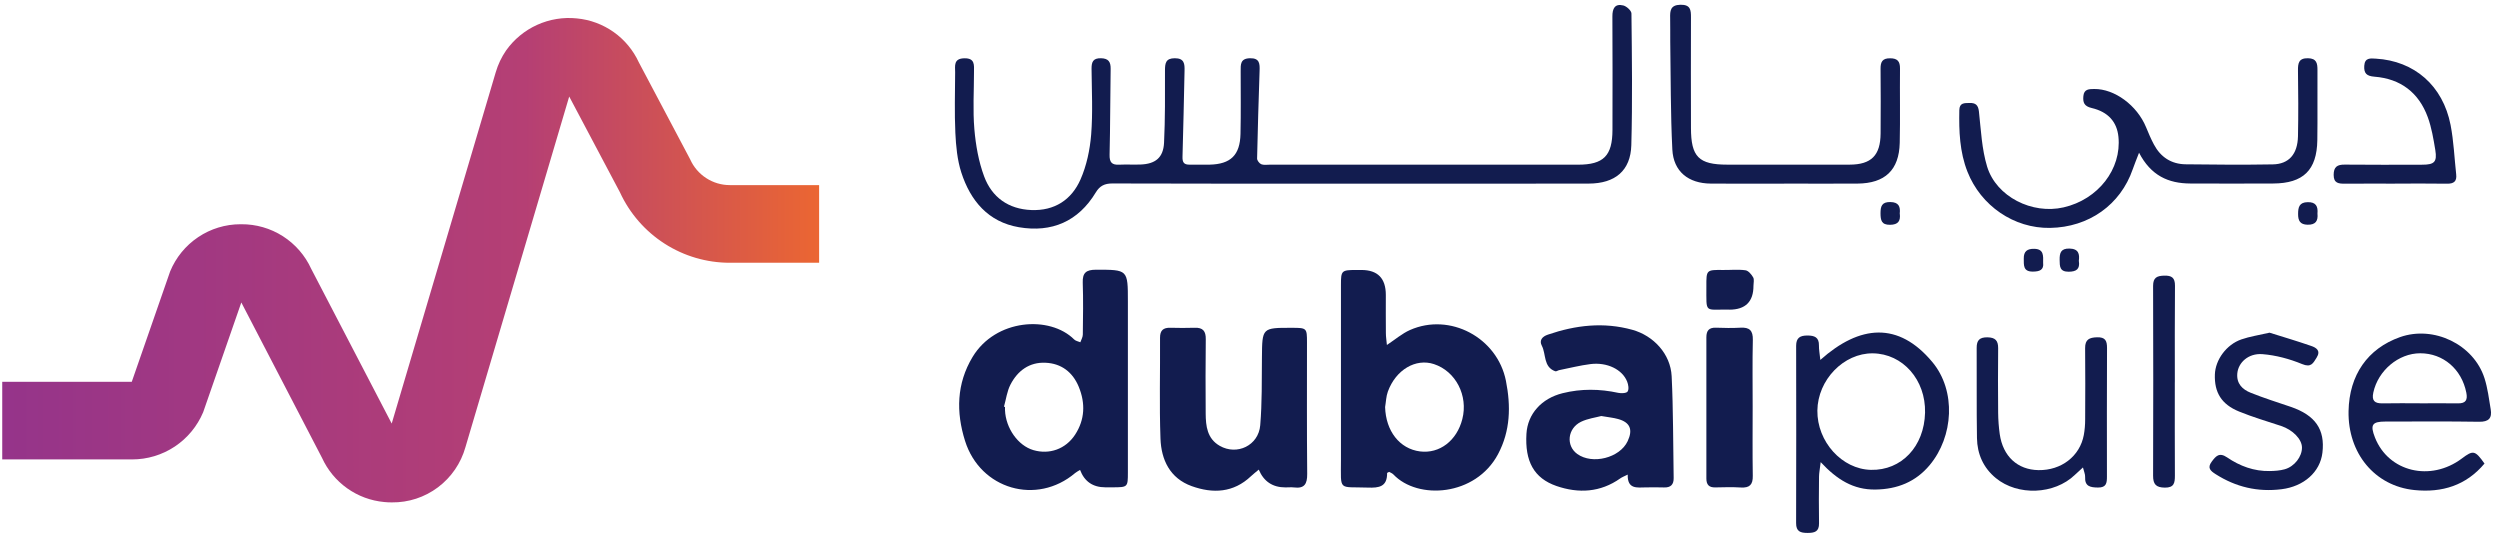
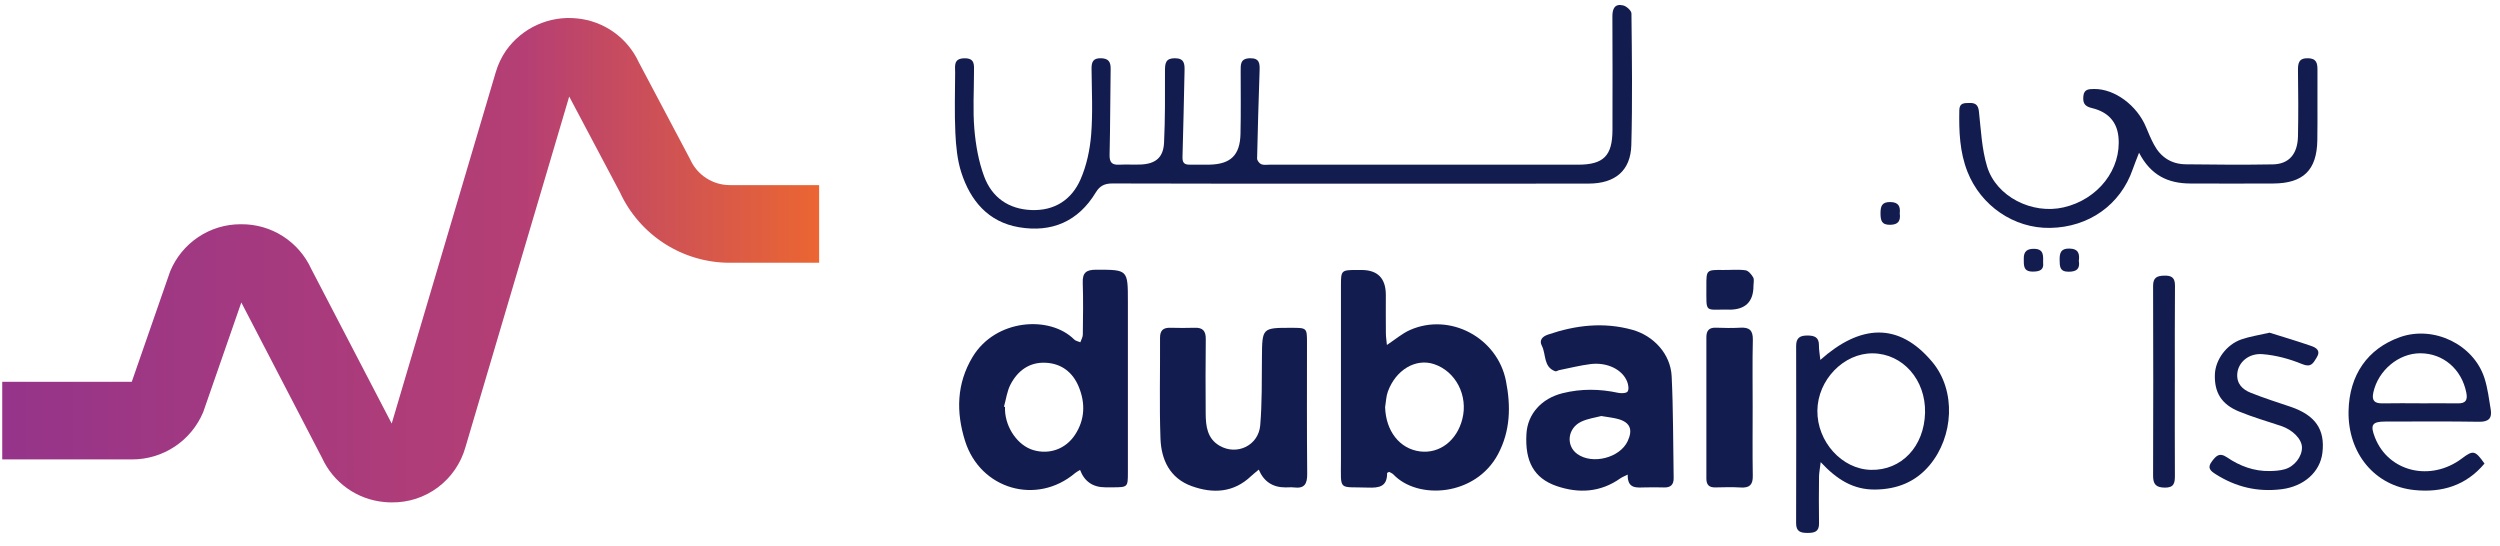
<svg xmlns="http://www.w3.org/2000/svg" width="142" height="31" viewBox="0 0 142 31" fill="none">
  <g id="Dubai-pulse-logo">
    <path id="Vector" d="M22.255 28.536C22.111 28.537 21.967 28.53 21.824 28.515C21.066 28.446 20.34 28.177 19.719 27.735C19.098 27.294 18.604 26.695 18.288 26.001L13.707 17.18L11.54 23.414C11.205 24.21 10.643 24.889 9.925 25.366C9.206 25.843 8.364 26.096 7.502 26.095H0.127V21.685H7.485L9.663 15.419C9.99 14.625 10.544 13.947 11.256 13.47C11.967 12.992 12.804 12.737 13.66 12.737H13.707C14.542 12.731 15.362 12.966 16.066 13.416C16.77 13.866 17.33 14.51 17.678 15.272L22.249 24.058L28.158 4.104C28.287 3.664 28.485 3.247 28.744 2.869C29.194 2.235 29.803 1.732 30.51 1.412C31.217 1.092 31.996 0.965 32.768 1.046C33.521 1.117 34.242 1.385 34.86 1.823C35.477 2.261 35.969 2.854 36.286 3.543L39.198 9.044C39.392 9.482 39.708 9.853 40.109 10.114C40.509 10.375 40.976 10.514 41.453 10.514H46.526V14.925H41.453C40.141 14.925 38.855 14.549 37.749 13.839C36.643 13.13 35.763 12.118 35.213 10.923L32.331 5.483L26.437 25.399C26.181 26.31 25.633 27.112 24.877 27.679C24.121 28.247 23.199 28.548 22.255 28.536Z" fill="url(#paint0_linear_5039_2588)" />
    <path id="Vector_2" d="M76.767 10.431C72.236 10.431 67.708 10.438 63.176 10.421C62.739 10.421 62.466 10.559 62.244 10.925C61.246 12.581 59.74 13.223 57.877 12.907C56.13 12.61 55.12 11.401 54.602 9.796C54.373 9.082 54.3 8.302 54.264 7.547C54.211 6.403 54.247 5.254 54.252 4.11C54.252 3.743 54.151 3.323 54.774 3.311C55.39 3.299 55.323 3.699 55.323 4.081C55.323 5.167 55.252 6.258 55.344 7.337C55.422 8.244 55.584 9.173 55.9 10.023C56.34 11.205 57.275 11.879 58.58 11.93C59.897 11.983 60.864 11.348 61.371 10.197C61.719 9.407 61.908 8.51 61.978 7.646C62.077 6.407 62.012 5.155 62 3.907C61.997 3.523 62.082 3.299 62.534 3.308C62.962 3.318 63.09 3.514 63.085 3.907C63.06 5.534 63.063 7.163 63.024 8.79C63.015 9.222 63.155 9.376 63.57 9.354C63.972 9.335 64.375 9.359 64.779 9.345C65.629 9.313 66.076 8.956 66.118 8.109C66.183 6.745 66.173 5.377 66.171 4.011C66.171 3.596 66.207 3.308 66.731 3.308C67.273 3.308 67.292 3.629 67.282 4.025C67.241 5.652 67.219 7.279 67.166 8.905C67.157 9.226 67.251 9.354 67.56 9.352C67.942 9.347 68.326 9.359 68.708 9.352C69.9 9.325 70.434 8.814 70.46 7.607C70.487 6.422 70.47 5.234 70.47 4.047C70.47 3.673 70.438 3.321 70.999 3.308C71.557 3.296 71.557 3.629 71.545 4.016C71.492 5.679 71.436 7.344 71.403 9.007C71.403 9.115 71.531 9.282 71.639 9.328C71.777 9.386 71.956 9.354 72.116 9.354C77.954 9.354 83.793 9.354 89.631 9.354C91.081 9.354 91.584 8.852 91.588 7.387C91.593 5.237 91.596 3.084 91.584 0.934C91.581 0.487 91.724 0.193 92.2 0.309C92.388 0.354 92.664 0.605 92.666 0.765C92.693 3.258 92.727 5.753 92.659 8.244C92.62 9.692 91.741 10.426 90.238 10.428C85.748 10.438 81.258 10.431 76.767 10.433V10.431Z" fill="#121C4F" />
    <path id="Vector_3" d="M78.773 19.597C79.254 19.279 79.641 18.943 80.086 18.745C82.357 17.741 85.049 19.175 85.537 21.632C85.82 23.063 85.796 24.465 85.088 25.797C83.812 28.194 80.528 28.407 79.145 26.949C79.08 26.881 78.979 26.845 78.904 26.802C78.848 26.833 78.788 26.852 78.788 26.872C78.795 27.649 78.331 27.719 77.691 27.695C75.989 27.637 76.168 27.926 76.166 26.126C76.161 22.81 76.166 19.493 76.166 16.175C76.166 15.369 76.2 15.337 77.026 15.335C77.128 15.335 77.227 15.335 77.328 15.335C78.253 15.335 78.715 15.807 78.715 16.752C78.715 17.476 78.71 18.2 78.718 18.921C78.718 19.131 78.754 19.341 78.776 19.595L78.773 19.597ZM78.674 23.121C78.713 24.482 79.496 25.493 80.658 25.641C81.767 25.781 82.749 25.03 83.06 23.804C83.401 22.472 82.688 21.089 81.449 20.681C80.414 20.34 79.286 20.999 78.831 22.24C78.73 22.515 78.725 22.826 78.674 23.121Z" fill="#121C4F" />
    <path id="Vector_4" d="M61.35 26.69C61.227 26.767 61.137 26.809 61.067 26.869C58.885 28.72 55.68 27.796 54.815 25.044C54.3 23.408 54.332 21.791 55.241 20.278C56.545 18.108 59.632 17.903 61.014 19.283C61.098 19.368 61.246 19.39 61.364 19.44C61.413 19.298 61.502 19.153 61.504 19.008C61.517 18.023 61.533 17.036 61.5 16.052C61.48 15.492 61.698 15.323 62.242 15.32C64.064 15.32 64.064 15.303 64.064 17.13C64.064 20.369 64.064 23.606 64.064 26.845C64.064 27.668 64.052 27.677 63.211 27.68C63.07 27.68 62.928 27.68 62.788 27.68C62.075 27.68 61.595 27.35 61.347 26.69H61.35ZM57.026 23.099C57.046 23.104 57.065 23.111 57.084 23.116C57.084 23.176 57.084 23.237 57.084 23.297C57.126 24.325 57.824 25.31 58.694 25.566C59.595 25.831 60.528 25.515 61.067 24.687C61.623 23.835 61.657 22.906 61.275 21.974C60.932 21.139 60.286 20.642 59.383 20.604C58.469 20.562 57.802 21.057 57.396 21.842C57.198 22.223 57.145 22.677 57.026 23.099Z" fill="#121C4F" />
    <path id="Vector_5" d="M92.451 26.958C92.265 27.052 92.137 27.098 92.031 27.173C90.9 27.972 89.665 28.037 88.408 27.605C87.125 27.161 86.608 26.2 86.702 24.636C86.77 23.509 87.56 22.631 88.754 22.334C89.81 22.071 90.861 22.085 91.92 22.314C92.091 22.351 92.384 22.338 92.449 22.237C92.534 22.104 92.49 21.846 92.422 21.675C92.149 20.985 91.284 20.562 90.339 20.68C89.742 20.755 89.157 20.905 88.565 21.023C88.488 21.038 88.399 21.11 88.338 21.088C87.652 20.84 87.828 20.12 87.575 19.635C87.422 19.346 87.579 19.121 87.923 19.006C89.498 18.467 91.086 18.281 92.717 18.733C93.918 19.066 94.887 20.101 94.95 21.368C95.044 23.292 95.03 25.223 95.064 27.149C95.071 27.527 94.894 27.701 94.513 27.687C94.172 27.675 93.829 27.68 93.486 27.684C92.988 27.692 92.432 27.8 92.454 26.96L92.451 26.958ZM90.951 23.63C90.632 23.717 90.185 23.772 89.8 23.958C89.029 24.337 88.938 25.317 89.588 25.785C90.446 26.405 92.007 26.009 92.451 25.058C92.761 24.397 92.589 23.987 91.903 23.799C91.635 23.724 91.354 23.7 90.951 23.63Z" fill="#121C4F" />
    <path id="Vector_6" d="M71.502 26.671C71.32 26.823 71.183 26.929 71.057 27.047C70.061 27.994 68.892 28.044 67.688 27.612C66.453 27.168 65.958 26.118 65.915 24.912C65.847 23.005 65.902 21.096 65.89 19.187C65.888 18.767 66.072 18.608 66.47 18.617C66.932 18.627 67.396 18.634 67.858 18.617C68.326 18.6 68.495 18.805 68.488 19.269C68.469 20.676 68.476 22.081 68.483 23.488C68.488 24.207 68.568 24.912 69.278 25.322C70.26 25.887 71.485 25.305 71.581 24.154C71.688 22.877 71.666 21.586 71.678 20.302C71.693 18.617 71.68 18.617 73.379 18.62C74.223 18.62 74.237 18.634 74.237 19.447C74.237 21.938 74.225 24.431 74.249 26.922C74.254 27.487 74.092 27.762 73.498 27.687C73.338 27.668 73.176 27.685 73.014 27.685C72.286 27.685 71.781 27.348 71.499 26.676L71.502 26.671Z" fill="#121C4F" />
    <path id="Vector_7" d="M121.501 8.668C121.344 9.076 121.233 9.342 121.139 9.614C120.443 11.632 118.647 12.909 116.443 12.945C114.392 12.979 112.514 11.688 111.753 9.757C111.306 8.625 111.267 7.452 111.289 6.26C111.296 5.825 111.586 5.857 111.871 5.849C112.207 5.84 112.362 5.96 112.403 6.332C112.519 7.382 112.565 8.466 112.869 9.465C113.394 11.178 115.428 12.19 117.212 11.779C119.172 11.33 120.513 9.605 120.327 7.77C120.242 6.931 119.752 6.356 118.804 6.134C118.372 6.033 118.302 5.813 118.336 5.453C118.374 5.058 118.655 5.058 118.952 5.055C120.109 5.043 121.383 5.982 121.895 7.223C122.033 7.556 122.173 7.891 122.342 8.207C122.722 8.924 123.331 9.322 124.143 9.332C125.793 9.354 127.444 9.366 129.094 9.337C130.008 9.322 130.503 8.758 130.525 7.741C130.551 6.496 130.542 5.248 130.525 4.001C130.52 3.581 130.573 3.298 131.095 3.308C131.586 3.318 131.634 3.6 131.632 3.984C131.622 5.311 131.644 6.638 131.624 7.966C131.598 9.665 130.822 10.416 129.118 10.423C127.548 10.43 125.977 10.43 124.406 10.423C123.174 10.418 122.171 9.984 121.492 8.663L121.501 8.668Z" fill="#121C4F" />
    <path id="Vector_8" d="M103.399 20.44C105.639 18.444 107.828 18.258 109.752 20.558C111.127 22.201 110.96 24.801 109.602 26.423C108.807 27.371 107.77 27.789 106.521 27.806C105.276 27.823 104.343 27.246 103.415 26.249C103.367 26.657 103.324 26.86 103.321 27.065C103.314 27.948 103.304 28.834 103.321 29.717C103.331 30.202 103.067 30.27 102.669 30.27C102.268 30.27 102.016 30.193 102.019 29.712C102.028 26.355 102.028 22.998 102.021 19.641C102.021 19.182 102.248 19.057 102.662 19.057C103.068 19.057 103.326 19.16 103.316 19.626C103.312 19.853 103.357 20.082 103.394 20.44H103.399ZM106.378 20.07C104.723 20.051 103.246 21.576 103.227 23.321C103.208 25.088 104.621 26.652 106.269 26.688C108.005 26.727 109.297 25.361 109.343 23.44C109.387 21.576 108.08 20.09 106.378 20.07Z" fill="#121C4F" />
    <path id="Vector_9" d="M141.119 26.331C140.075 27.576 138.712 27.994 137.142 27.835C134.892 27.608 133.352 25.752 133.398 23.35C133.437 21.299 134.481 19.8 136.322 19.148C138.234 18.473 140.503 19.561 141.119 21.482C141.301 22.049 141.373 22.655 141.472 23.247C141.557 23.749 141.363 23.966 140.81 23.956C139.039 23.927 137.265 23.944 135.493 23.944C134.732 23.944 134.614 24.13 134.899 24.854C135.667 26.806 138.06 27.378 139.838 26.039C140.479 25.556 140.585 25.578 141.119 26.329V26.331ZM137.439 22.909C138.164 22.909 138.889 22.899 139.614 22.911C140.066 22.918 140.167 22.708 140.087 22.303C139.822 20.968 138.775 20.066 137.47 20.066C136.233 20.066 135.075 21.048 134.805 22.293C134.703 22.762 134.877 22.918 135.327 22.911C136.032 22.897 136.736 22.906 137.441 22.906L137.439 22.909Z" fill="#121C4F" />
-     <path id="Vector_10" d="M101.337 10.431C99.948 10.431 98.56 10.44 97.171 10.428C95.9 10.419 95.052 9.74 94.989 8.495C94.885 6.451 94.902 4.402 94.87 2.353C94.863 1.911 94.877 1.467 94.865 1.025C94.856 0.608 94.875 0.284 95.448 0.27C96.025 0.258 96.05 0.572 96.047 0.994C96.04 3.084 96.042 5.174 96.047 7.264C96.047 8.91 96.487 9.352 98.111 9.352C100.426 9.352 102.739 9.354 105.054 9.352C106.291 9.349 106.808 8.828 106.818 7.583C106.825 6.357 106.83 5.131 106.816 3.905C106.811 3.506 106.927 3.308 107.359 3.311C107.777 3.311 107.925 3.487 107.92 3.895C107.905 5.302 107.937 6.709 107.905 8.116C107.869 9.661 107.067 10.416 105.506 10.428C104.116 10.438 102.729 10.428 101.339 10.428L101.337 10.431Z" fill="#121C4F" />
-     <path id="Vector_11" d="M118.314 26.55C118.104 26.741 117.973 26.855 117.85 26.975C116.688 28.095 114.609 28.18 113.362 27.154C112.649 26.567 112.306 25.781 112.292 24.883C112.263 23.174 112.287 21.465 112.275 19.759C112.272 19.317 112.449 19.155 112.889 19.16C113.331 19.168 113.498 19.344 113.495 19.778C113.483 21.004 113.483 22.23 113.495 23.456C113.5 23.857 113.529 24.26 113.585 24.656C113.766 25.923 114.595 26.683 115.784 26.703C117.079 26.724 118.135 25.916 118.36 24.711C118.415 24.417 118.437 24.113 118.437 23.814C118.444 22.467 118.449 21.12 118.435 19.773C118.43 19.281 118.672 19.172 119.109 19.158C119.583 19.143 119.682 19.356 119.679 19.773C119.667 22.206 119.672 24.637 119.674 27.069C119.674 27.424 119.648 27.697 119.169 27.692C118.73 27.687 118.406 27.632 118.435 27.081C118.442 26.941 118.372 26.794 118.311 26.548L118.314 26.55Z" fill="#121C4F" />
    <path id="Vector_12" d="M99.551 23.107C99.551 24.415 99.537 25.72 99.558 27.029C99.568 27.53 99.377 27.719 98.884 27.69C98.403 27.661 97.918 27.673 97.434 27.685C97.072 27.695 96.922 27.533 96.922 27.181C96.922 24.506 96.924 21.832 96.922 19.156C96.922 18.779 97.072 18.601 97.463 18.613C97.925 18.63 98.391 18.639 98.853 18.613C99.37 18.581 99.573 18.772 99.561 19.305C99.532 20.572 99.551 21.84 99.551 23.107Z" fill="#121C4F" />
    <path id="Vector_13" d="M128.913 18.897C129.643 19.126 130.462 19.368 131.272 19.648C131.562 19.747 131.837 19.913 131.583 20.316C131.383 20.632 131.274 20.893 130.757 20.678C130.049 20.386 129.271 20.176 128.509 20.116C127.702 20.053 127.134 20.599 127.079 21.209C127.026 21.796 127.374 22.124 127.842 22.31C128.587 22.609 129.353 22.85 130.114 23.108C131.511 23.586 132.069 24.392 131.914 25.71C131.784 26.816 130.856 27.631 129.59 27.788C128.234 27.957 126.999 27.665 125.851 26.934C125.554 26.746 125.361 26.579 125.622 26.227C125.851 25.918 126.047 25.672 126.496 25.978C127.221 26.473 128.033 26.775 128.93 26.755C129.21 26.75 129.498 26.731 129.766 26.656C130.327 26.502 130.757 25.935 130.752 25.418C130.747 24.943 130.23 24.414 129.568 24.195C128.768 23.929 127.956 23.693 127.178 23.374C126.177 22.966 125.771 22.29 125.805 21.272C125.832 20.437 126.46 19.57 127.316 19.276C127.782 19.114 128.28 19.042 128.915 18.895L128.913 18.897Z" fill="#121C4F" />
-     <path id="Vector_14" d="M136.028 10.431C135.08 10.431 134.135 10.426 133.188 10.434C132.835 10.434 132.552 10.412 132.552 9.934C132.552 9.475 132.758 9.345 133.181 9.35C134.65 9.364 136.119 9.36 137.591 9.355C138.275 9.355 138.434 9.193 138.326 8.527C138.222 7.897 138.116 7.253 137.898 6.656C137.388 5.261 136.356 4.472 134.868 4.356C134.421 4.32 134.263 4.166 134.29 3.734C134.321 3.27 134.638 3.314 134.943 3.331C137.134 3.456 138.756 4.863 139.193 7.098C139.372 8.02 139.408 8.971 139.512 9.907C139.556 10.301 139.379 10.441 138.988 10.434C138.002 10.417 137.016 10.429 136.028 10.429V10.431Z" fill="#121C4F" />
    <path id="Vector_15" d="M123.529 21.714C123.529 23.481 123.524 25.247 123.534 27.014C123.534 27.422 123.495 27.704 122.961 27.697C122.458 27.69 122.294 27.504 122.296 27.019C122.308 23.425 122.308 19.831 122.296 16.238C122.296 15.767 122.511 15.668 122.925 15.656C123.357 15.644 123.543 15.777 123.539 16.233C123.522 18.06 123.531 19.887 123.531 21.714H123.529Z" fill="#121C4F" />
    <path id="Vector_16" d="M98.227 17.587C96.789 17.56 96.929 17.843 96.922 16.271C96.917 15.323 96.922 15.325 97.881 15.335C98.302 15.34 98.73 15.294 99.143 15.352C99.307 15.374 99.484 15.586 99.58 15.755C99.65 15.876 99.597 16.069 99.597 16.228C99.6 17.135 99.143 17.589 98.225 17.589L98.227 17.587Z" fill="#121C4F" />
    <path id="Vector_17" d="M118.079 14.821C118.152 15.289 117.937 15.429 117.502 15.434C116.985 15.436 116.992 15.127 116.987 14.76C116.982 14.365 117.055 14.109 117.543 14.118C118.07 14.13 118.128 14.43 118.077 14.821H118.079Z" fill="#121C4F" />
    <path id="Vector_18" d="M107.908 12.135C107.959 12.547 107.821 12.764 107.354 12.769C106.861 12.774 106.816 12.504 106.813 12.115C106.813 11.717 106.886 11.469 107.369 11.476C107.847 11.483 107.951 11.732 107.905 12.135H107.908Z" fill="#121C4F" />
-     <path id="Vector_19" d="M131.632 12.13C131.675 12.54 131.533 12.774 131.071 12.764C130.646 12.755 130.53 12.54 130.532 12.154C130.532 11.763 130.602 11.492 131.076 11.483C131.547 11.473 131.67 11.722 131.632 12.13Z" fill="#121C4F" />
    <path id="Vector_20" d="M116.05 14.925C116.1 15.337 115.847 15.424 115.465 15.427C114.904 15.431 114.955 15.055 114.95 14.688C114.943 14.273 115.148 14.126 115.544 14.133C116.098 14.145 116.054 14.524 116.05 14.925Z" fill="#121C4F" />
  </g>
  <defs>
    <linearGradient id="paint0_linear_5039_2588" x1="0.127" y1="14.772" x2="46.526" y2="14.772" gradientUnits="userSpaceOnUse">
      <stop stop-color="#95348A" />
      <stop offset="0.64" stop-color="#B53F74" />
      <stop offset="1" stop-color="#EB6632" />
    </linearGradient>
  </defs>
</svg>